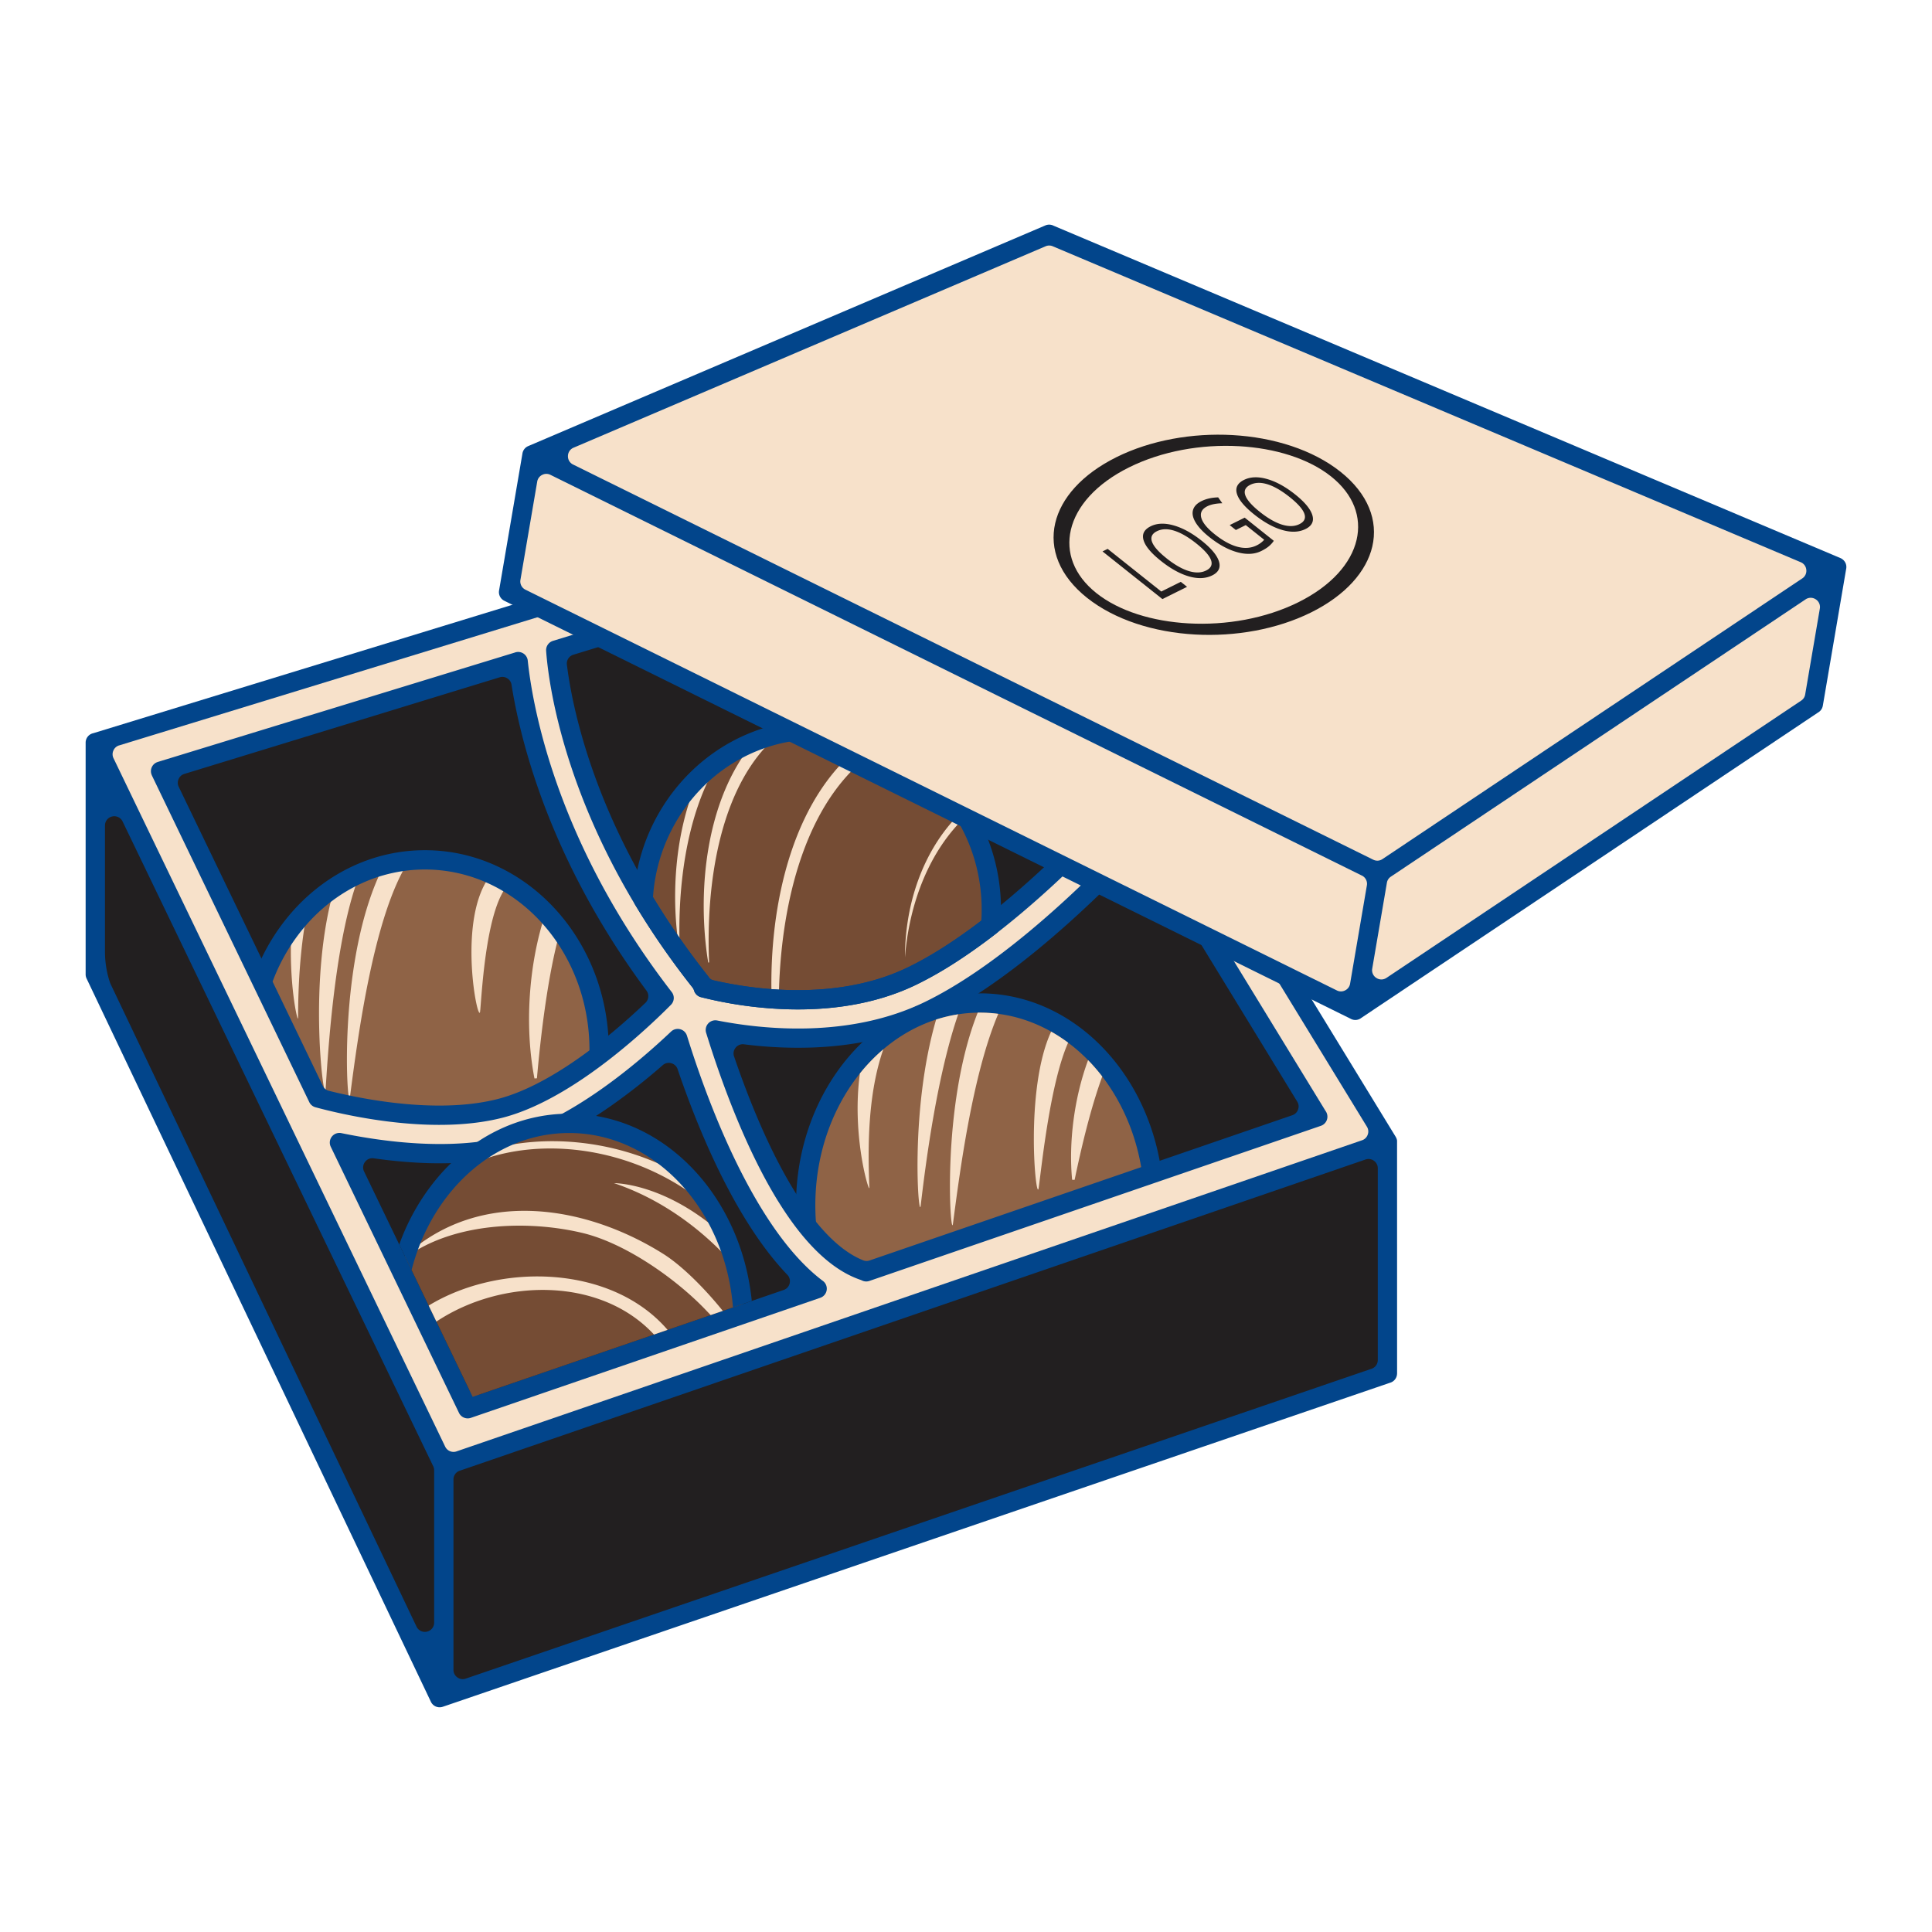
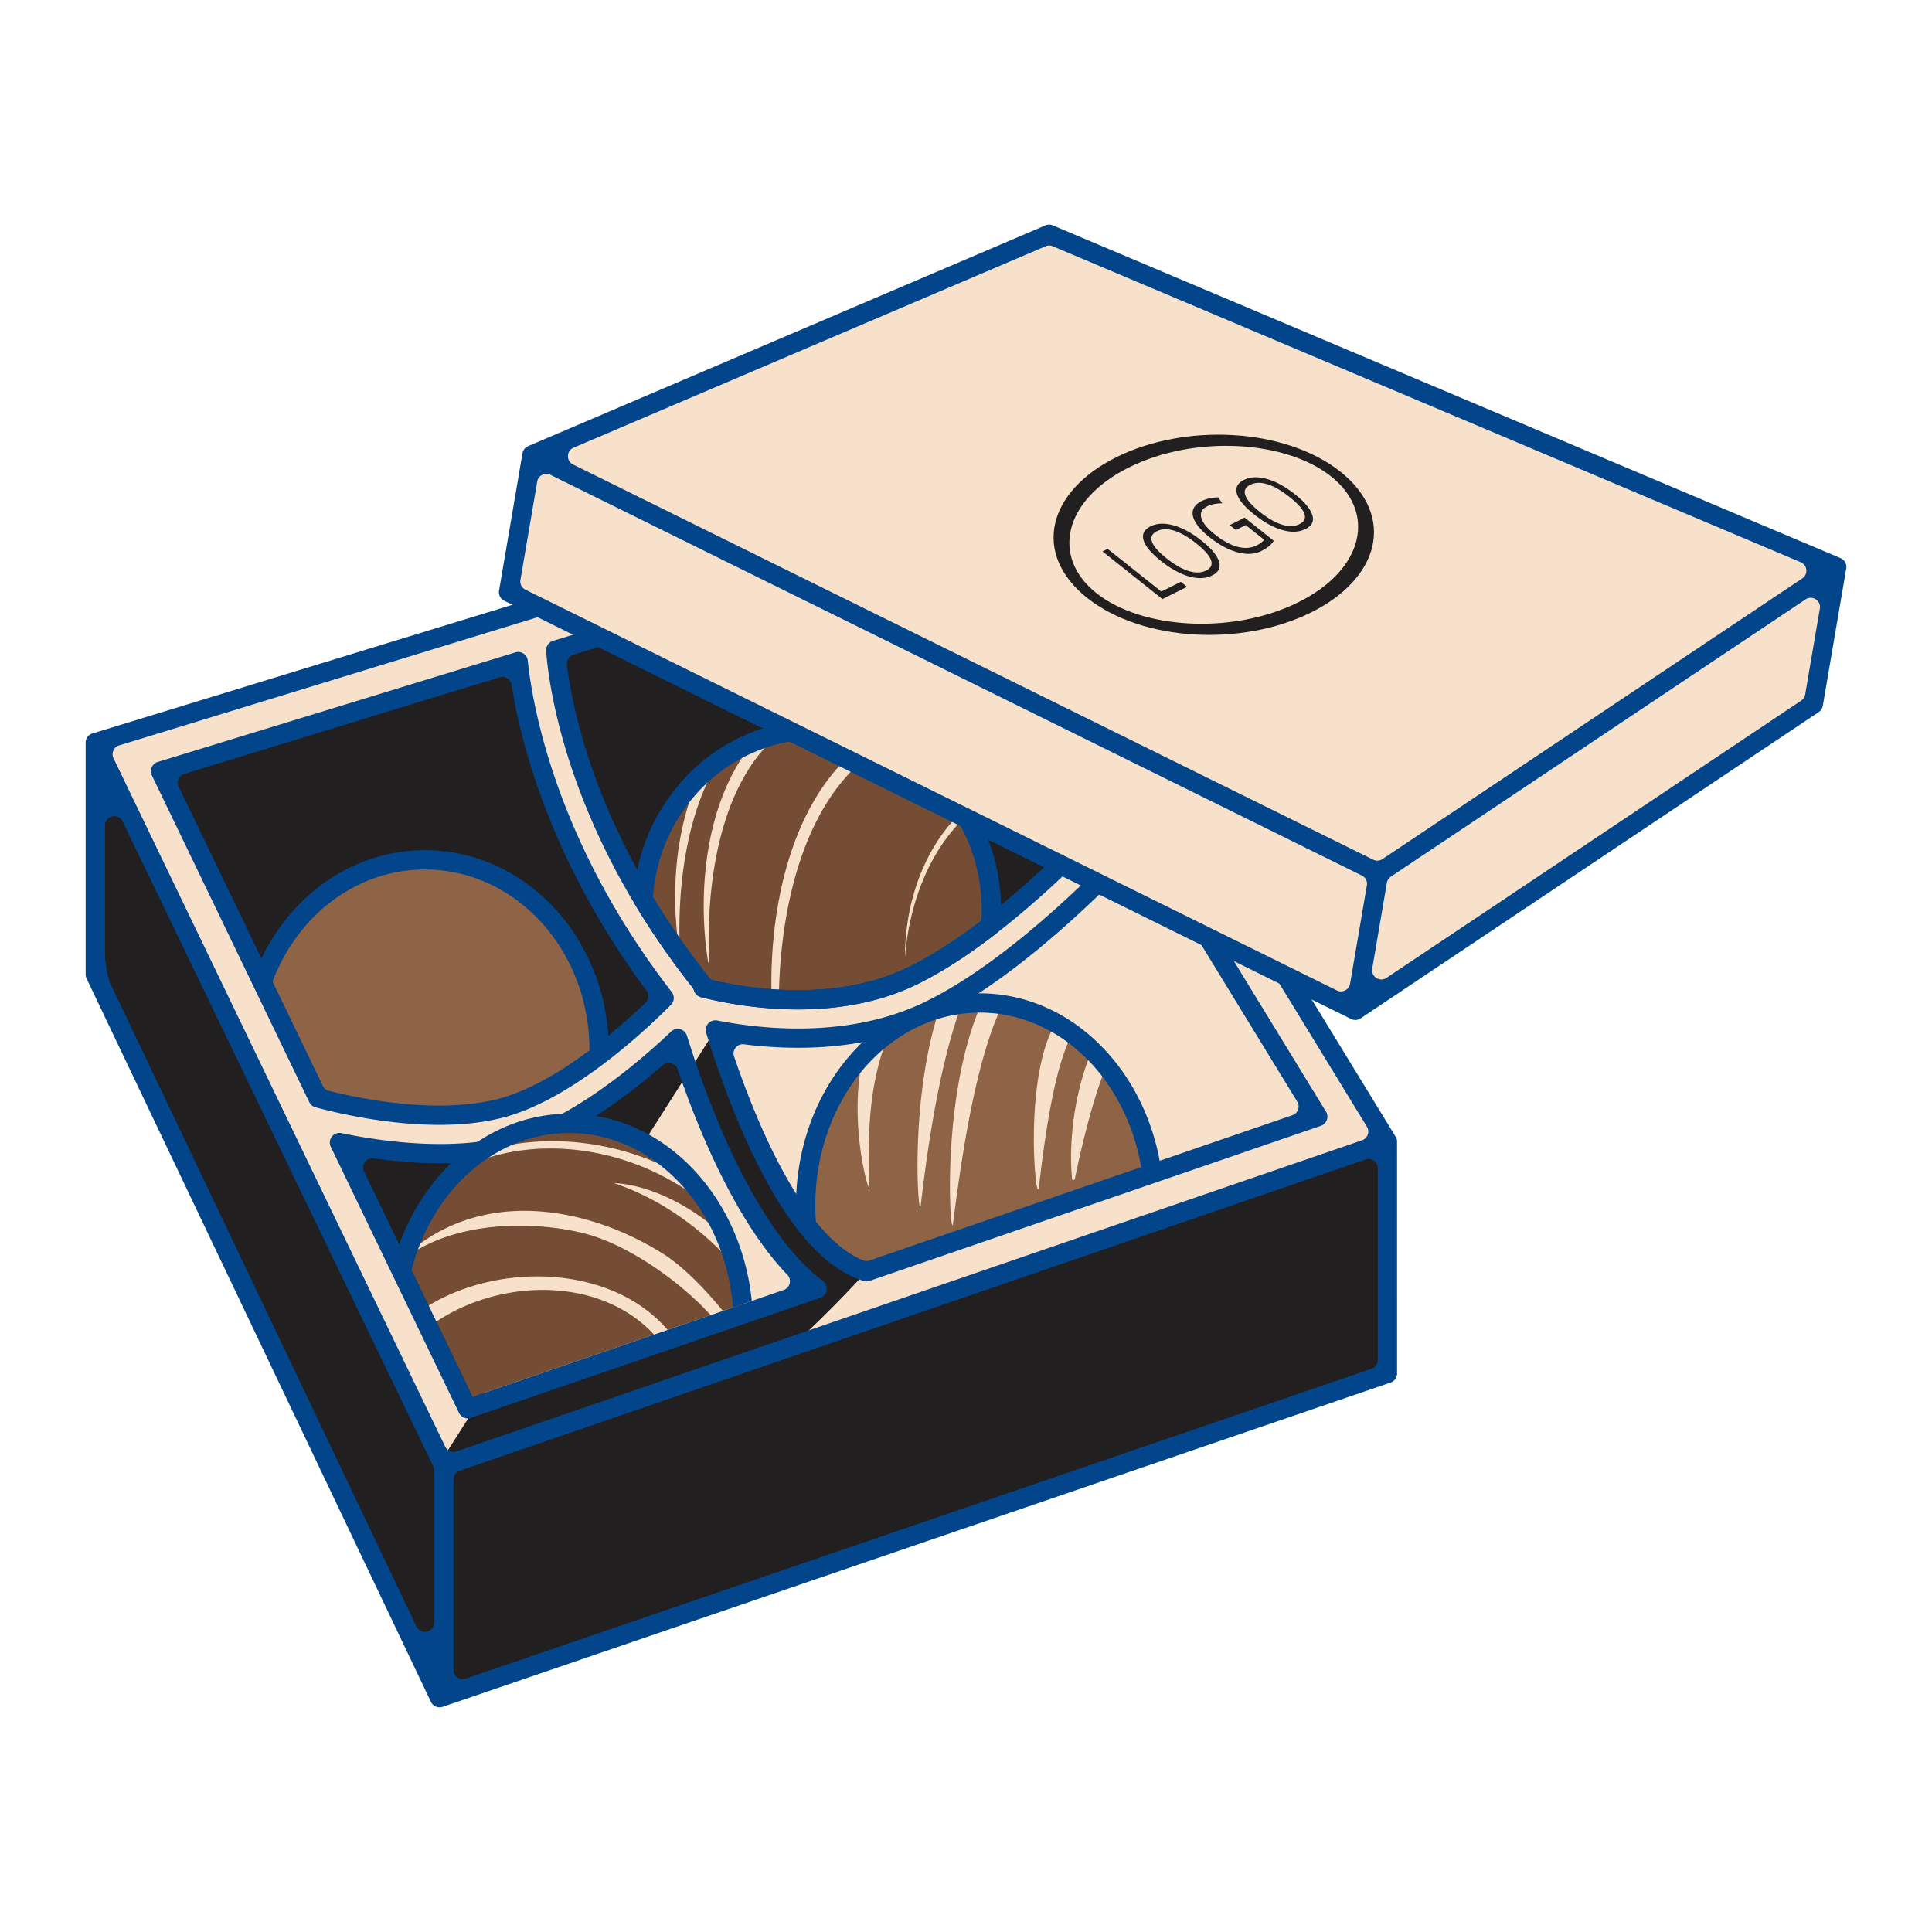
<svg xmlns="http://www.w3.org/2000/svg" id="Layer_1" version="1.1" viewBox="0 0 150 150">
  <defs>
    <style>.st0{fill:#02458b}.st2{fill:#f7e1ca}.st2,.st3,.st4,.st5{fill-rule:evenodd}.st3{fill:#754c34}.st4{fill:#8f6346}.st5{fill:#221f20}</style>
  </defs>
  <path class="st5" d="m75.927 36.663 31.793 51.984v17.991L34.135 131.81 7.399 75.65V57.659l68.528-20.996z" />
  <path class="st2" d="m75.927 36.663 31.793 51.984-73.263 25.172-27.058-56.16 68.528-20.996z" />
-   <path class="st5" d="m74.313 40.923-31.165 9.548c.156 2.236 1.412 13.356 11.197 25.724.12.152.206.321.259.496 2.523.646 9.954 2.124 16.221-.918 7.265-3.526 15.14-12.233 16.429-13.691l-12.941-21.16ZM55.539 79.965c1.731 5.607 5.835 16.781 11.521 18.7.067.022.132.049.193.08l35.056-12.044-13.428-21.955c-2.413 2.646-9.778 10.337-16.757 13.724-6.023 2.923-12.884 2.221-16.586 1.496ZM40.231 51.366l-27.769 8.508 12.223 25.37c2.178.589 8.856 2.153 14.116.817 5.23-1.329 10.916-6.714 12.763-8.577-9.113-11.782-10.962-22.575-11.333-26.118ZM26.354 88.708l9.958 20.667 27.132-9.322c-5.506-4.14-9.219-14.258-10.824-19.422-2.66 2.52-7.971 7.036-13.081 8.335-4.51 1.147-9.84.433-13.185-.258Z" />
+   <path class="st5" d="m74.313 40.923-31.165 9.548c.156 2.236 1.412 13.356 11.197 25.724.12.152.206.321.259.496 2.523.646 9.954 2.124 16.221-.918 7.265-3.526 15.14-12.233 16.429-13.691l-12.941-21.16ZM55.539 79.965c1.731 5.607 5.835 16.781 11.521 18.7.067.022.132.049.193.08c-2.413 2.646-9.778 10.337-16.757 13.724-6.023 2.923-12.884 2.221-16.586 1.496ZM40.231 51.366l-27.769 8.508 12.223 25.37c2.178.589 8.856 2.153 14.116.817 5.23-1.329 10.916-6.714 12.763-8.577-9.113-11.782-10.962-22.575-11.333-26.118ZM26.354 88.708l9.958 20.667 27.132-9.322c-5.506-4.14-9.219-14.258-10.824-19.422-2.66 2.52-7.971 7.036-13.081 8.335-4.51 1.147-9.84.433-13.185-.258Z" />
  <path class="st4" d="M89.437 91.123c-1.015-7.508-6.61-13.251-13.359-13.251-7.469 0-13.524 7.032-13.524 15.707 0 .524.022 1.043.066 1.554 1.341 1.697 2.827 2.988 4.441 3.532.067.022.132.049.193.08l22.184-7.622Z" />
  <path class="st0" d="M88.714 91.371c-.412-3.268-1.727-6.189-3.639-8.41-2.308-2.681-5.49-4.34-8.998-4.34s-6.689 1.659-8.998 4.34c-2.333 2.71-3.777 6.463-3.777 10.617 0 .878.065 1.739.189 2.576a19.169 19.169 0 0 1-1.684-2.119 17.332 17.332 0 0 1-.005-.456c0-4.52 1.585-8.621 4.146-11.596 2.586-3.003 6.167-4.861 10.129-4.861s7.543 1.858 10.129 4.861c2.04 2.369 3.46 5.452 3.954 8.892l-1.446.497Z" />
  <path class="st2" d="M84.478 82.31c-1.103 2.986-1.511 6.462-1.238 9.286l.192.01c.478-2.279 1.186-5.387 2.146-8.028a14.33 14.33 0 0 0-1.099-1.268Zm-2.866-2.215c-2.1 4.531-1.16 13.526-.966 12.114.257-1.891.897-8.111 2.282-11.258-.422-.314-.861-.6-1.315-.856Zm-5.704-1.472c-2.896 7.303-2.098 17.868-1.916 16.36.539-4.113 1.521-11.591 3.514-16.269a11.072 11.072 0 0 0-1.428-.093h-.17Zm-3.228.534c-2.075 7.093-1.351 15.792-1.194 14.423.421-3.616 1.299-10.156 2.907-14.829-.585.09-1.157.227-1.713.406Zm-5.916 4.184c-.669 4.857.759 9.475.735 8.852-.141-3.233-.105-7.322 1.081-10.725a13.638 13.638 0 0 0-1.816 1.873Z" />
  <path class="st4" d="m20.355 76.255 4.33 8.988c2.178.589 8.856 2.153 14.116.817 2.638-.671 5.392-2.373 7.711-4.135.003-.135.005-.271.005-.408 0-8.152-6.055-14.76-13.524-14.76-5.77 0-10.696 3.944-12.638 9.497Z" />
-   <path class="st2" d="M43.506 72.233a14.498 14.498 0 0 0-1.143-1.358c-1.34 3.976-1.641 8.873-.868 12.855l.192-.011c.288-3.272.854-8.154 1.819-11.485Zm-3.97-3.635a13.076 13.076 0 0 0-1.382-.726c-2.79 3.367-.984 11.999-.871 10.611l-.188.016.19-.03c.164-2.031.532-8.175 2.251-9.87Zm-7.781-1.778c-.66.065-1.306.182-1.935.347-3.752 7.228-2.842 19.596-2.646 17.973.627-4.788 1.855-14.138 4.581-18.32Zm-3.804.999c-.689.302-1.35.663-1.977 1.08-2.152 7.259-.782 17.177-.692 15.674.251-4.096.835-12.107 2.668-16.754Zm-4.078 2.8c-.439.438-.852.908-1.235 1.405-.27 4.308.506 7.578.506 6.988 0-2.608.171-5.542.729-8.393Z" />
  <path class="st0" d="m19.905 75.322.921 1.912a14.288 14.288 0 0 1 3.154-5.649c2.308-2.519 5.495-4.077 9.012-4.077s6.705 1.559 9.012 4.077c2.324 2.536 3.762 6.048 3.762 9.933 0 .33-.011.658-.031.982.53-.383 1.042-.773 1.53-1.161-.044-4.195-1.625-7.996-4.159-10.761-2.586-2.823-6.163-4.569-10.114-4.569s-7.528 1.746-10.114 4.569a15.66 15.66 0 0 0-2.974 4.745Z" />
  <path class="st3" d="M49.94 69.837a60.149 60.149 0 0 0 4.405 6.358c.12.152.206.321.259.496 2.523.646 9.954 2.124 16.221-.918 2.034-.987 4.116-2.381 6.089-3.908.036-.413.055-.832.055-1.255 0-7.713-6.055-13.966-13.524-13.966-7.218 0-13.114 5.839-13.503 13.192Z" />
  <path class="st2" d="M59.91 77.548c.183.013.37.025.558.035.079-7.079 1.956-16.159 8.314-19.806a13.148 13.148 0 0 0-1.147-.446c-6.111 4.066-7.963 13.003-7.726 20.217Zm15.098-14.183c-.083-.141-.169-.28-.257-.417-2.925 2.74-4.489 6.981-4.489 11.378.328-4.2 1.903-8.306 4.745-10.96Zm-14.489-6.391a13.08 13.08 0 0 0-1.983.62c-3.724 4.399-4.452 11.594-3.551 17.137l.07-.007c-.252-5.761.694-13.832 5.464-17.75Zm-4.694 2.097c-.562.397-1.094.836-1.59 1.313-1.877 4.179-2.189 9.395-1.443 13.632-.232-4.673.375-10.701 3.033-14.945Z" />
  <path class="st0" d="M50.701 69.651a57.684 57.684 0 0 0 1.875 2.896 61.487 61.487 0 0 0 2.355 3.186h.003c.076.096.145.204.208.32 1.312.316 3.565.753 6.185.815 2.857.067 6.162-.308 9.171-1.768.989-.48 1.991-1.06 2.985-1.705a43.753 43.753 0 0 0 2.706-1.917l.016-.268c.007-.167.011-.367.011-.599 0-3.656-1.432-6.963-3.747-9.354-2.311-2.386-5.503-3.862-9.027-3.862-3.396 0-6.484 1.371-8.771 3.605a13.366 13.366 0 0 0-3.972 8.651Zm.644 3.746a59.64 59.64 0 0 1-2.034-3.156.745.745 0 0 1-.118-.442 14.87 14.87 0 0 1 4.437-9.871c2.559-2.5 6.013-4.033 9.814-4.033 3.944 0 7.515 1.651 10.099 4.319 2.58 2.664 4.175 6.34 4.175 10.397 0 .19-.006.413-.017.664-.011.253-.025.473-.041.656a.76.76 0 0 1-.29.528 45.488 45.488 0 0 1-3.07 2.191 29.496 29.496 0 0 1-3.15 1.798c-3.256 1.58-6.802 1.987-9.857 1.915a31.483 31.483 0 0 1-6.873-.945.75.75 0 0 1-.533-.512.796.796 0 0 0-.05-.128.773.773 0 0 0-.08-.119 63.44 63.44 0 0 1-2.411-3.262Z" />
  <path class="st0" d="m73.443 41.971-28.925 8.862a.715.715 0 0 0-.504.778c.27 2.156 1.059 6.35 3.342 11.596 1.639 3.766 4.045 8.064 7.574 12.525h.003c.025.031.049.064.072.098.106.153.249.25.431.291 1.34.307 3.457.689 5.89.746 2.857.067 6.162-.308 9.171-1.768 3.552-1.724 7.278-4.737 10.274-7.498a89.166 89.166 0 0 0 5.187-5.201.712.712 0 0 0 .084-.862L74.266 42.283a.714.714 0 0 0-.825-.313Zm-30.512 7.786 31.106-9.53.028-.009a.749.749 0 0 1 .886.316l12.941 21.16a.75.75 0 0 1-.079.885 89.25 89.25 0 0 1-6.027 6.126c-3.079 2.837-6.924 5.942-10.637 7.744-3.256 1.58-6.802 1.987-9.857 1.915a31.483 31.483 0 0 1-6.873-.945.75.75 0 0 1-.533-.512.796.796 0 0 0-.05-.128.773.773 0 0 0-.08-.119c-3.621-4.581-6.09-8.992-7.771-12.854-2.93-6.733-3.483-11.834-3.584-13.283a.752.752 0 0 1 .53-.765Zm14.064 32.27c1.082 3.171 2.668 7.17 4.67 10.419 1.564 2.538 3.367 4.606 5.346 5.403a.693.693 0 0 0 .503.013l32.822-11.277a.698.698 0 0 0 .443-.437.695.695 0 0 0-.063-.619L89.251 66.783a.697.697 0 0 0-.538-.34.703.703 0 0 0-.598.219c-1.775 1.861-4.505 4.569-7.609 7.111-2.528 2.07-5.313 4.038-8.057 5.37-3.117 1.513-6.443 2.087-9.465 2.189a33.08 33.08 0 0 1-5.219-.252.702.702 0 0 0-.648.26.702.702 0 0 0-.124.687Zm3.398 11.205c-2.595-4.212-4.499-9.59-5.551-12.988l-.009-.028a.75.75 0 0 1 .85-.986c1.813.355 4.398.705 7.256.608 2.839-.096 5.956-.632 8.862-2.043 2.615-1.269 5.303-3.172 7.758-5.183 3.963-3.246 7.298-6.758 8.77-8.372a.748.748 0 0 1 1.192.114l13.393 21.898a.743.743 0 0 1 .106.204.75.75 0 0 1-.466.952L67.498 99.452a.753.753 0 0 1-.591-.045l-.06-.025a.654.654 0 0 0-.047-.018c-2.462-.842-4.607-3.215-6.405-6.133Zm-21.6-40.645-24.478 7.5a.699.699 0 0 0-.449.4.7.7 0 0 0 .011.601l11.186 23.217a.7.7 0 0 0 .474.386c1.518.38 4.132.935 6.969 1.099 2.03.117 4.176.035 6.11-.456 1.916-.487 3.911-1.554 5.743-2.785 2.345-1.576 4.422-3.419 5.751-4.688a.717.717 0 0 0 .081-.95c-3.131-4.219-5.356-8.294-6.936-11.934-2.17-5.002-3.123-9.189-3.54-11.814a.699.699 0 0 0-.33-.498.696.696 0 0 0-.592-.078Zm-26.548 6.572 27.713-8.491.026-.009a.748.748 0 0 1 .991.63c.224 2.141.999 6.98 3.652 13.095 1.661 3.829 4.06 8.156 7.521 12.633a.748.748 0 0 1-.054.994c-1.155 1.165-3.795 3.692-6.902 5.78-1.962 1.318-4.112 2.464-6.206 2.996-2.095.532-4.395.623-6.561.498-3.453-.2-6.566-.948-7.932-1.317a.746.746 0 0 1-.48-.399l-12.21-25.342a.555.555 0 0 1-.024-.056l-.016-.041a.747.747 0 0 1 .483-.97Zm16.023 31.798 8.151 16.917c.159.33.536.488.882.368l23.541-8.088a.702.702 0 0 0 .466-.511.704.704 0 0 0-.179-.668c-1.543-1.614-2.916-3.636-4.116-5.788-1.913-3.432-3.392-7.209-4.404-10.176a.702.702 0 0 0-.495-.463.702.702 0 0 0-.66.152 48.347 48.347 0 0 1-4.029 3.168c-2.365 1.653-5.053 3.15-7.702 3.824-2.334.593-4.871.706-7.252.581a38.969 38.969 0 0 1-3.453-.342.705.705 0 0 0-.683.288.704.704 0 0 0-.067.738Zm7.37 18.743L25.68 89.033a.748.748 0 0 1 .823-1.058c1.642.339 3.772.684 6.044.803 2.246.118 4.631.014 6.807-.539 2.46-.625 4.984-2.036 7.216-3.595 2.256-1.576 4.221-3.311 5.534-4.555a.75.75 0 0 1 1.231.322c.945 3.043 2.631 7.825 4.985 12.049 1.559 2.797 3.406 5.343 5.51 6.947l.033.024a.75.75 0 0 1-.177 1.33l-27.132 9.322a.75.75 0 0 1-.917-.384Z" />
  <path class="st3" d="M57.639 101.255c-.717-7.89-6.464-14.038-13.448-14.038-5.858 0-10.845 4.326-12.724 10.377l5.23 10.856 20.942-7.195Z" />
  <path class="st2" d="M51.488 97.346c-5.956-3.74-14.13-5.153-19.981.117l-.029.091.044.059c3.698-2.696 9.418-2.907 13.686-1.89 3.425.815 7.34 3.639 9.559 5.955.143.149.279.29.41.424l.942-.324c-1.232-1.534-3.05-3.439-4.63-4.431Zm-17.607 5.261c5.084-3.382 12.733-3.48 16.895 1.007l1.055-.363c-4.327-5.041-13.004-5.261-18.549-1.887l.599 1.243Zm23.268-4.19a17.304 17.304 0 0 0-.78-2.333c-4.602-4.275-8.698-4.224-8.697-4.224 3.656 1.229 6.951 3.612 9.478 6.557Zm-1.865-4.478a15.443 15.443 0 0 0-1.656-2.265c-5.09-3.228-11.674-3.882-16.561-2.104-.583.421-1.137.891-1.657 1.407 5.39-3.103 13.974-2.276 19.874 2.961Z" />
  <path class="st0" d="M56.908 101.506c-.287-3.587-1.655-6.802-3.72-9.2-2.308-2.681-5.49-4.34-8.998-4.34s-6.689 1.659-8.998 4.34c-1.49 1.731-2.618 3.888-3.237 6.303l-.956-1.983a16.867 16.867 0 0 1 3.062-5.299c2.586-3.003 6.167-4.861 10.129-4.861s7.543 1.858 10.129 4.861c2.193 2.547 3.67 5.921 4.049 9.677l-1.46.502Z" />
  <path d="m76.566 36.274 31.793 51.984.009.015v.002h.001l.003.006.003.006.003.005.003.007.003.006.002.004v.002l.004.006.003.006.002.003v.003l.004.006.003.006v.003l.003.003.003.006.003.006v.002l.003.004.002.006.003.006.002.006.004.011v.002l.002.005.002.006.002.006.002.006.002.006.002.006.002.007.002.006v.005l.002.001.002.006v.006l.003.005v.002l.002.006v.006l.002.004v.002l.002.006v.006l.002.003v.003l.002.006v.006l.002.003v.004l.001.006v.006l.001.002v.004l.001.006v.006l.001.001v.005l.001.006v.094l.002 17.975a.75.75 0 0 1-.54.72l-.032.01-73.135 25.018-.031.011a.73.73 0 0 1-.066.022l-.034.011-.257.088a.749.749 0 0 1-.916-.387L6.722 75.972a.741.741 0 0 1-.073-.322V57.659a.75.75 0 0 1 .577-.73l.045-.012L75.71 35.948a.749.749 0 0 1 .855.325ZM8.574 76.373c-.013-.033-.424-1.07-.424-2.474v-9.806c0-.34.228-.626.56-.702a.714.714 0 0 1 .809.389l24.117 50.058a.689.689 0 0 1 .071.312v11.828c0 .34-.229.627-.561.702a.714.714 0 0 1-.809-.393L8.574 76.373Zm97.443 13.651-70.324 24.163a.71.71 0 0 0-.486.681v14.777c0 .24.106.446.301.586a.704.704 0 0 0 .652.096l70.324-24.056a.71.71 0 0 0 .487-.681V90.706a.7.7 0 0 0-.302-.586.701.701 0 0 0-.652-.095Zm.11-2.548L87.715 57.372 75.882 38.024l-.003-.005a.71.71 0 0 0-.757-.325l-.06.015-.005.002-65.799 20.16-.011.003h-.004a.702.702 0 0 0-.439.398.7.7 0 0 0 .011.601l25.749 53.444c.159.33.536.488.882.368l70.3-24.154a.698.698 0 0 0 .443-.437.695.695 0 0 0-.063-.619Z" style="fill-rule:evenodd;fill:#02458b" />
  <path class="st2" d="m81.455 18.19 61.149 25.829-1.819 10.648-35.558 23.773-65.743-32.468 1.818-10.648L81.455 18.19z" />
  <path class="st2" d="m81.455 18.19 61.149 25.829-35.558 23.774-65.744-32.469L81.455 18.19z" />
  <path class="st0" d="m81.799 17.524 61.094 25.806.015.007h.002v.001l.024.011h.003l.007.005.007.004.007.004.019.01.003.002.009.005.009.006.009.006h.002v.002a.46.46 0 0 1 .036.025h.001l.008.007.004.003.01.008.002.002.012.01.012.01h.002l.006.007.014.013h.002l.005.007.006.006.007.007.004.004.009.009.002.002.01.011.01.012v.002l.01.01.003.004.007.008.008.01.002.003.006.008.003.005.003.004a.121.121 0 0 0 .01.014l.005.007.008.013v.002l.008.011.003.004v.002c.005.006.008.012.011.018l.002.003.005.009.003.005.006.011v.003l.003.003a.147.147 0 0 1 .01.022v.003l.002.002.005.012.002.004.004.01.003.007.003.008.003.009.002.005.004.012v.003l.005.014.004.016v.002l.003.01.004.016v.002l.002.007.002.008.002.009v.006l.001.002.004.021v.006h.001l.002.015v.002l.002.014v.004l.001.011.001.014v.095l-.001.007v.009l-.001.009v.006l-.002.012v.004l-.003.015-.003.017-.003.02-1.813 10.628a.746.746 0 0 1-.349.514l-.026.016-35.455 23.705a.746.746 0 0 1-.828.069l-.029-.015-65.683-32.439a.747.747 0 0 1-.406-.797l1.817-10.648a.75.75 0 0 1 .467-.572l.02-.009 40.112-17.116a.747.747 0 0 1 .611.011l.026.012Zm58.382 29.014-32.193 21.524a.7.7 0 0 0-.31.477l-1.138 6.662a.706.706 0 0 0 .318.725c.247.16.547.158.792-.006l32.193-21.524a.7.7 0 0 0 .31-.477l1.138-6.663a.705.705 0 0 0-.318-.725.706.706 0 0 0-.792.006Zm-34.449 21.44-62.994-31.11a.699.699 0 0 0-.646.004.703.703 0 0 0-.383.52l-1.302 7.627a.71.71 0 0 0 .391.766l62.994 31.111a.699.699 0 0 0 .646-.004.703.703 0 0 0 .383-.52l1.303-7.628a.712.712 0 0 0-.391-.767Zm34.074-24.329L81.74 19.122a.698.698 0 0 0-.563 0L44.532 34.759a.706.706 0 0 0-.437.642.707.707 0 0 0 .401.666l62.12 30.679c.237.117.499.1.719-.047l32.59-21.789a.706.706 0 0 0 .317-.667.706.706 0 0 0-.437-.595Z" />
  <path class="st5" d="M86.67 35.499c2.678-1.331 5.927-1.891 9.009-1.72 3.199.177 6.253 1.143 8.399 2.851 2.147 1.709 2.933 3.8 2.468 5.799-.448 1.926-2.065 3.784-4.743 5.115-2.678 1.331-5.926 1.891-9.008 1.72-3.199-.177-6.252-1.142-8.399-2.851-2.146-1.708-2.933-3.8-2.468-5.799.448-1.926 2.065-3.784 4.744-5.115Zm9.523-.856c-2.904-.161-5.979.374-8.534 1.644-2.555 1.269-4.093 3.028-4.516 4.842-.405 1.743.223 3.521 1.981 4.92s4.363 2.195 7.153 2.35c2.903.161 5.979-.374 8.534-1.644 2.554-1.27 4.093-3.028 4.515-4.842.406-1.743-.223-3.521-1.981-4.921-1.758-1.399-4.363-2.195-7.153-2.35Z" />
  <path class="st5" d="M90.249 46.513 85.6 42.812l.399-.198 4.161 3.312 1.515-.753.488.388-1.914.951Zm3.051-4.53c.744.593 1.19 1.128 1.339 1.605.148.478-.026.839-.521 1.085-.506.251-1.106.279-1.799.082-.693-.197-1.422-.598-2.185-1.205-.757-.603-1.206-1.138-1.347-1.607-.141-.468.042-.829.549-1.081.494-.246 1.091-.268 1.793-.068.701.2 1.425.597 2.17 1.19Zm-2.738 1.359c.63.501 1.206.832 1.73.993.524.16.975.147 1.352-.041.381-.189.507-.461.376-.816-.13-.355-.512-.784-1.143-1.287-.625-.497-1.195-.827-1.712-.988-.517-.162-.965-.148-1.344.041-.38.189-.507.462-.379.82.127.357.502.783 1.122 1.277Zm4.908-2.573 1.167-.58 2.261 1.8a2.085 2.085 0 0 1-.377.417c-.148.125-.345.25-.592.372-.52.259-1.134.293-1.843.103-.708-.189-1.439-.584-2.194-1.185-.483-.384-.834-.757-1.055-1.117-.22-.361-.291-.684-.214-.971.077-.287.297-.52.659-.7.367-.182.799-.279 1.296-.292l.322.457c-.488.012-.875.09-1.161.232-.419.208-.577.504-.474.889.102.385.452.815 1.05 1.291.627.499 1.217.822 1.767.968.551.146 1.045.109 1.484-.109a1.89 1.89 0 0 0 .586-.436l-1.432-1.14-.768.382-.481-.383Zm5.077-2.388c.744.593 1.191 1.128 1.34 1.605.148.478-.026.839-.521 1.085-.506.251-1.106.279-1.799.082-.693-.197-1.422-.598-2.185-1.205-.758-.603-1.206-1.138-1.347-1.607-.141-.468.042-.829.549-1.081.494-.245 1.091-.268 1.793-.068s1.425.597 2.17 1.19Zm-2.738 1.359c.63.501 1.206.832 1.73.993.524.16.975.147 1.352-.041.381-.189.507-.461.376-.816-.13-.355-.512-.784-1.144-1.287-.625-.497-1.195-.827-1.712-.988-.517-.162-.965-.148-1.344.041-.38.189-.507.462-.379.82.128.357.502.783 1.122 1.277Z" />
</svg>